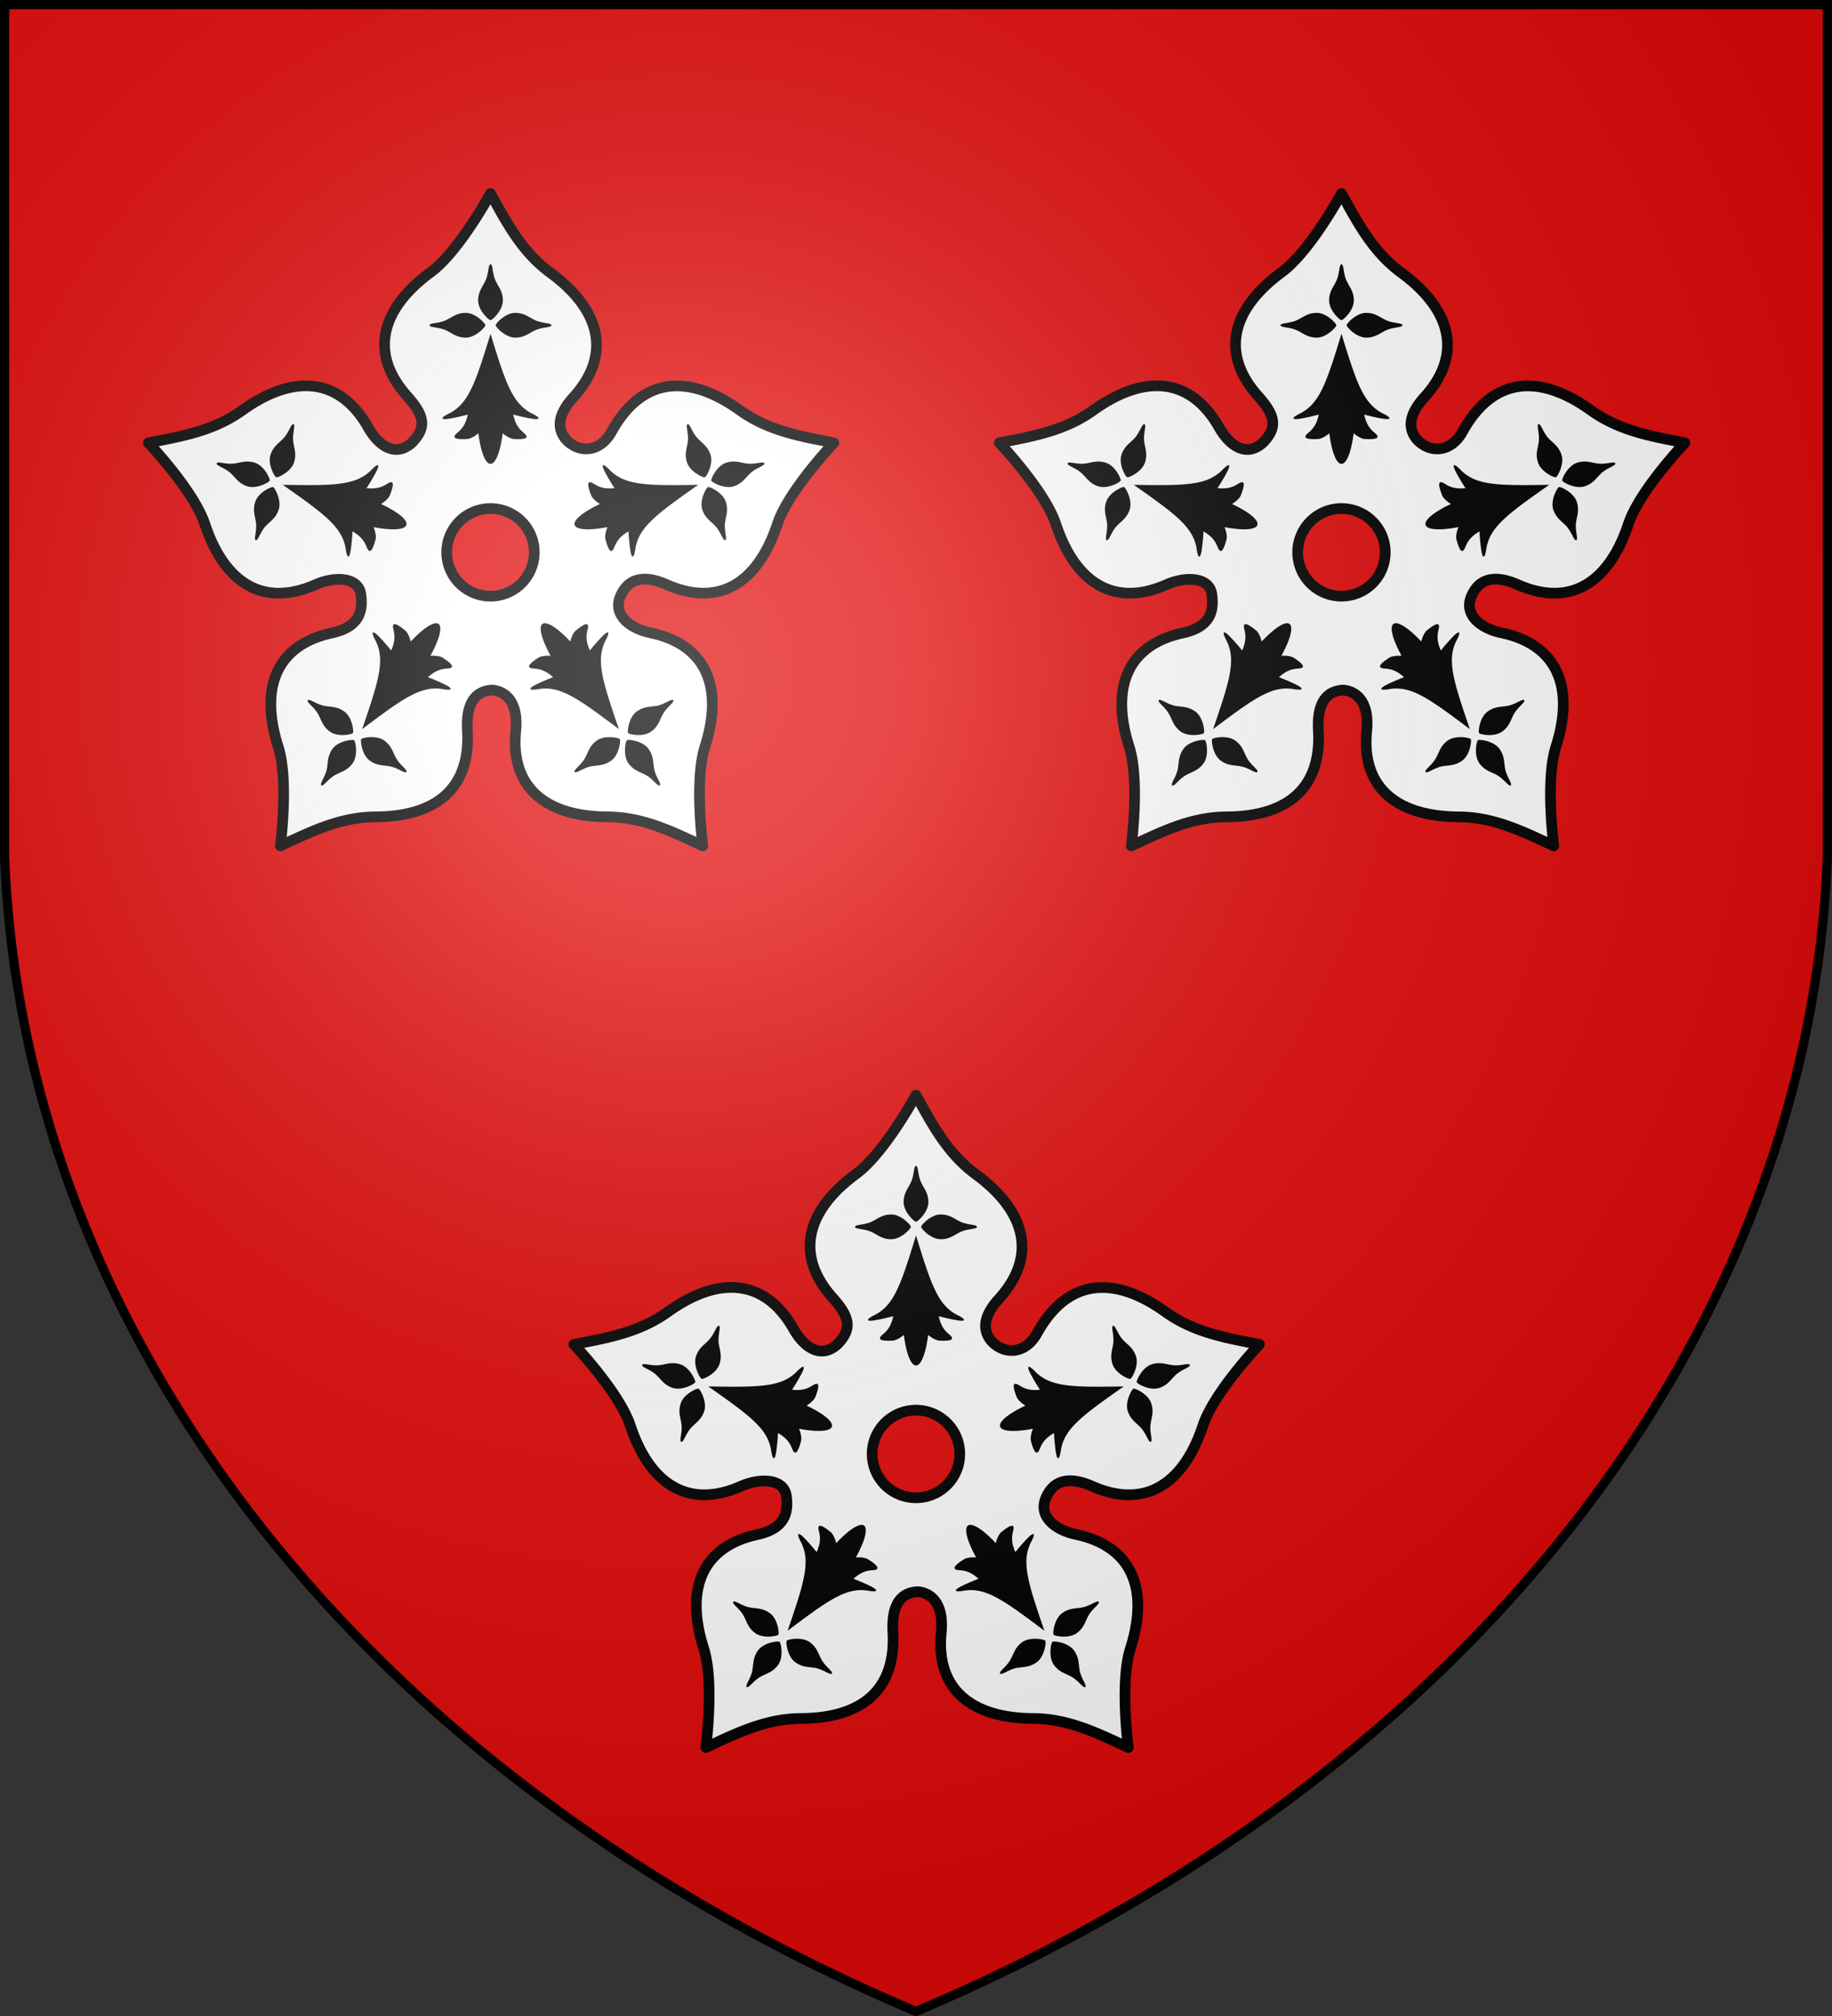
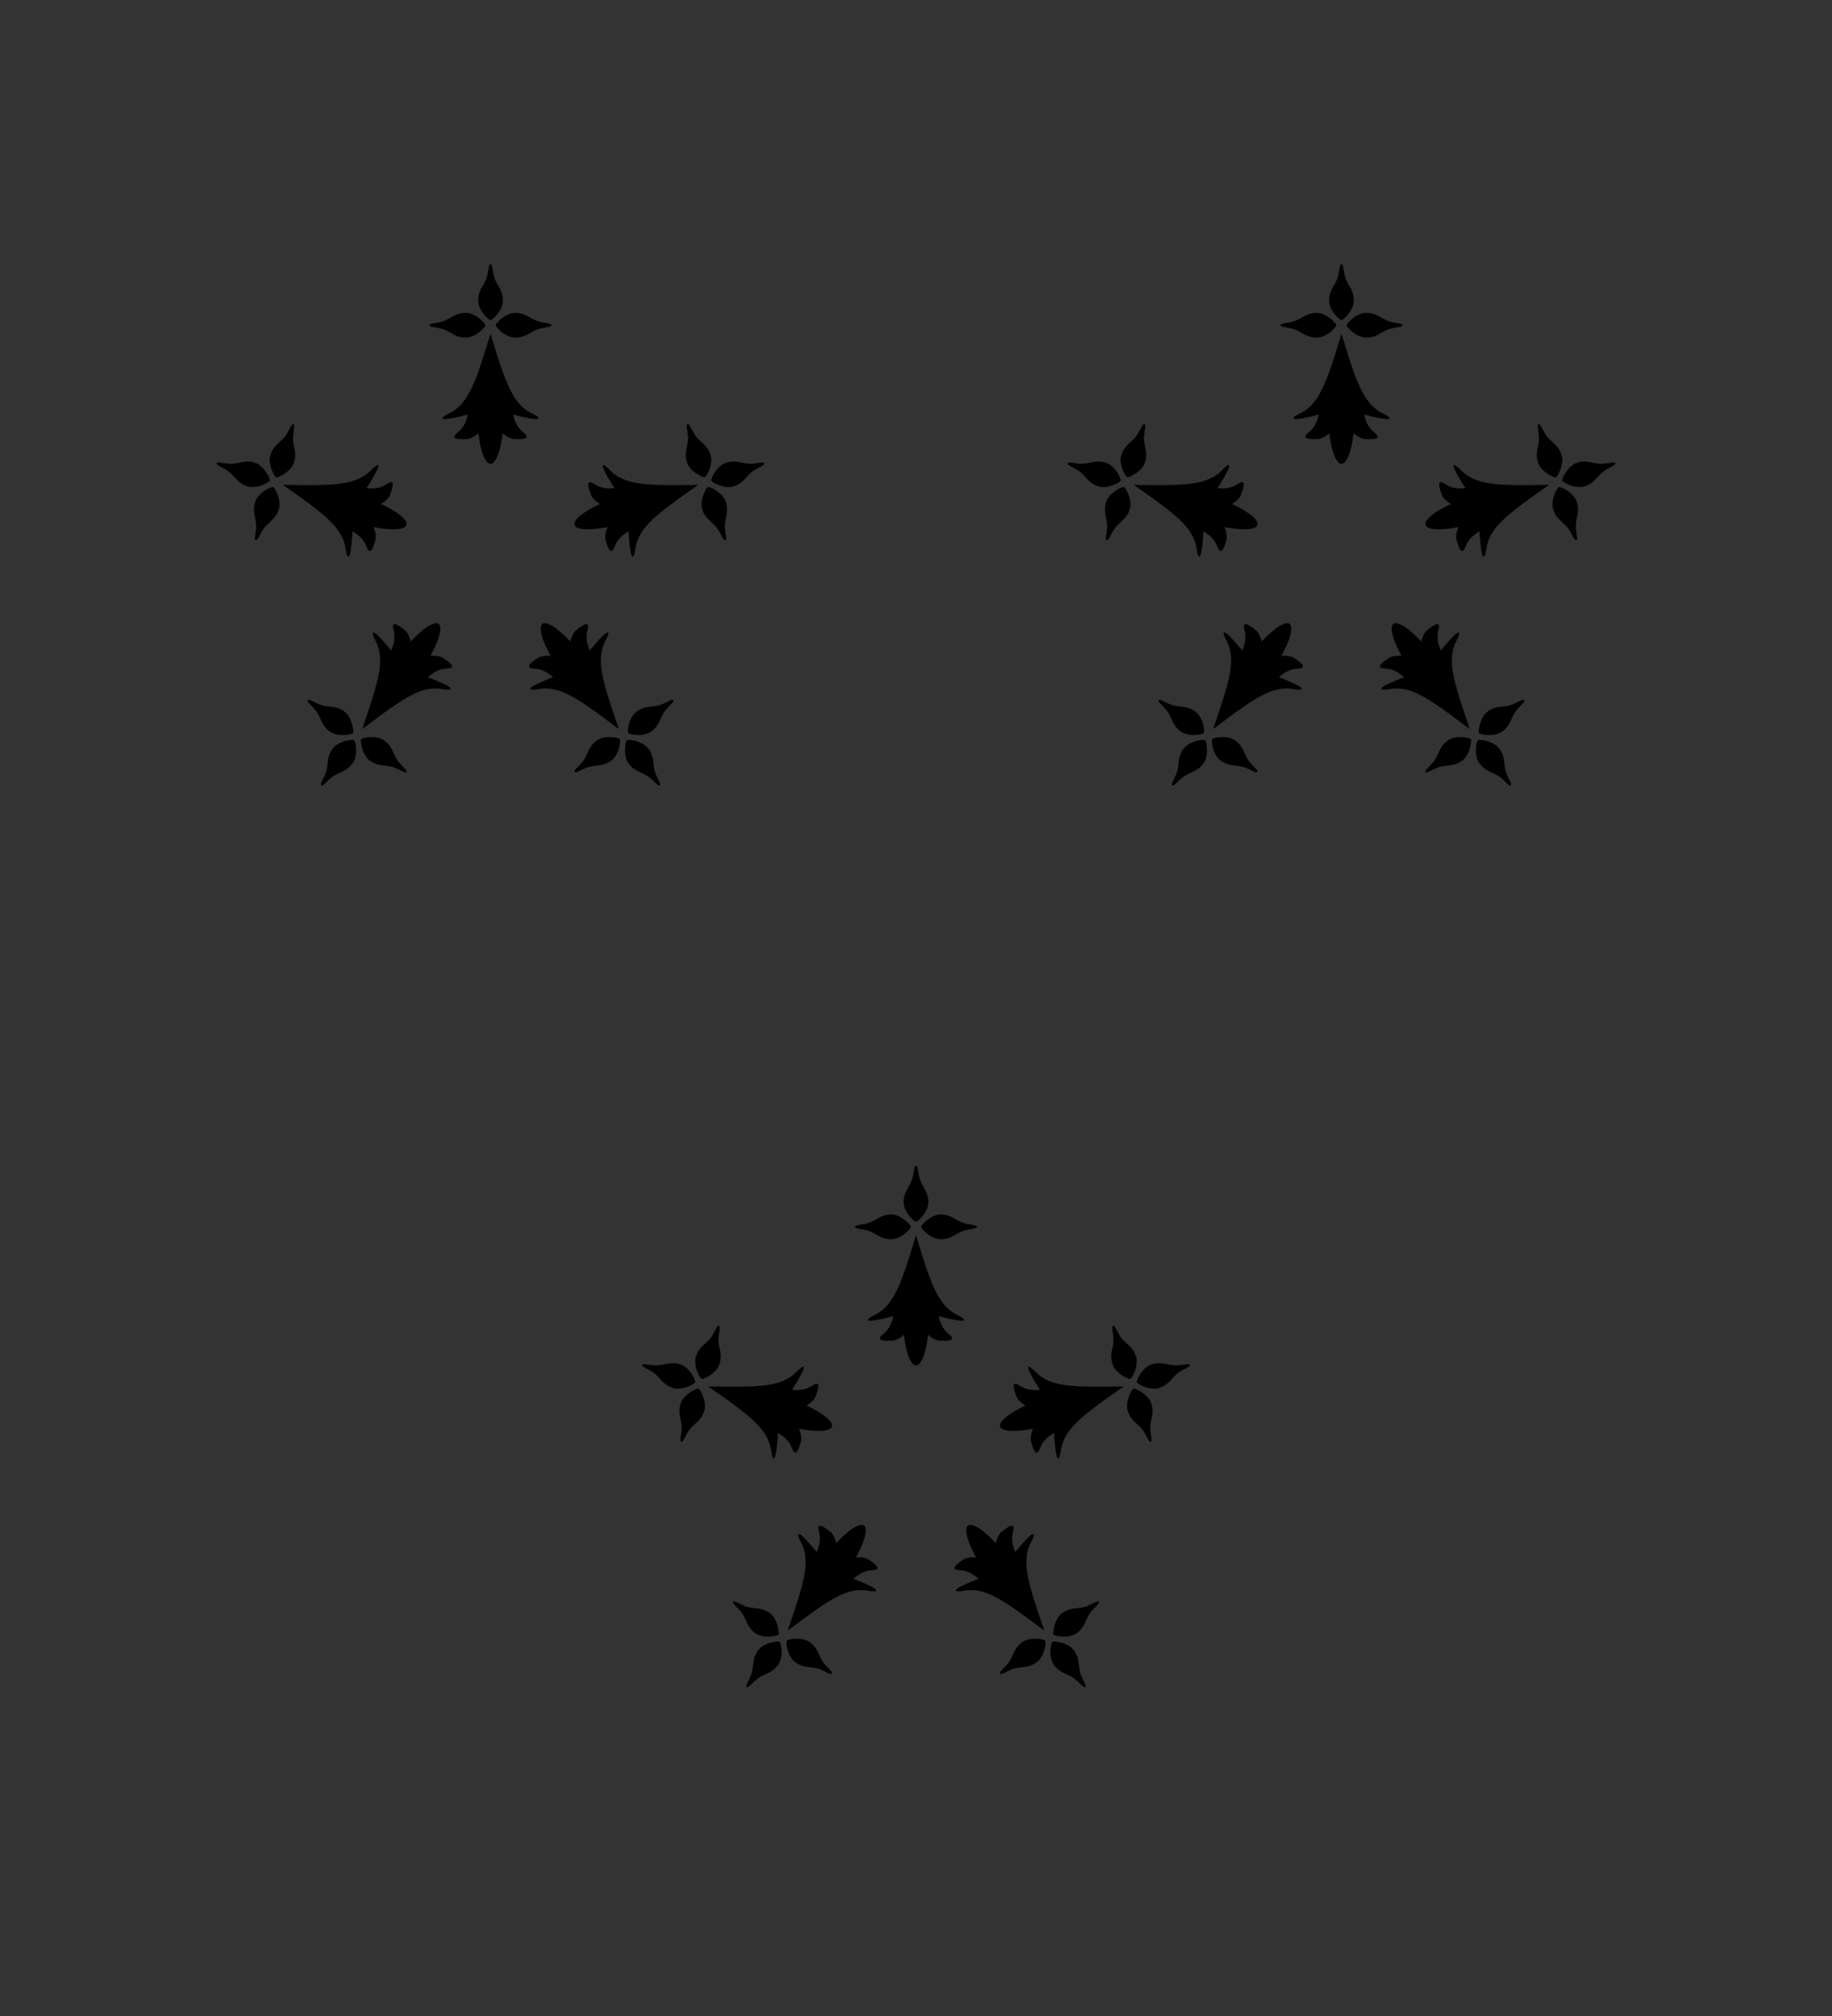
<svg xmlns="http://www.w3.org/2000/svg" xmlns:xlink="http://www.w3.org/1999/xlink" width="600" height="660">
  <rect width="100%" height="100%" fill="#333333" stroke="none" />
  <defs>
    <radialGradient id="e" cx="221" cy="226" fx="221" fy="226" r="300" gradientTransform="matrix(1.353 0 0 1.349 -77 -85)" gradientUnits="userSpaceOnUse">
      <stop stop-color="#FFF" stop-opacity=".31" />
      <stop offset=".19" stop-color="#FFF" stop-opacity=".25" />
      <stop offset=".6" stop-color="#6B6B6B" stop-opacity=".13" />
      <stop offset="1" stop-opacity=".13" />
    </radialGradient>
  </defs>
  <g fill="#E20909">
-     <path id="d" d="M1.5 1.5h597V280A570 445 0 0 1 300 658.5 570 445 0 0 1 1.5 280Z" />
-   </g>
+     </g>
  <g id="c" transform="translate(300 476)">
-     <path d="M0-117.48c0-.05-10.23 18.9-19.61 25.79-16.5 12.13-20.06 26.69-7.71 40.52 5.72 6.41 6.39 10.13 1.81 15.05-5.42 5.19-11.16 1.48-14.81-5.2-9.34-16.01-24.34-17.11-40.98-5.17-9.46 6.79-20.01 8.53-30.75 10.63-.05-.02 14.83 15.56 18.5 26.6 6.44 19.44 19.2 27.31 36.17 19.85 6.66-2.92 14.02-2.35 14.88 2.96.87 5.83-.52 10.87-9.45 12.84-18.12 3.93-23.79 17.79-17.57 37.3 3.53 11.09.67 32.44.7 32.4 9.93-4.61 19.48-9.42 31.12-9.49 20.48-.11 31.17-9.75 30.13-28.22-.68-11.92 5.11-13.01 7.9-13.29 3.32.11 8.94 2.55 7.94 13.29-1.86 18.44 9.64 28.11 30.12 28.22 11.64.07 21.2 4.88 31.12 9.49.03.04-2.83-21.31.7-32.4 6.22-19.51.51-33.37-17.61-37.3-7.2-1.47-12.52-6.04-10.11-11.89 2.52-6.09 7.86-7.21 15.28-3.91 16.98 7.46 29.74-.41 36.18-19.85 3.66-11.04 18.55-26.62 18.5-26.6-10.74-2.1-21.3-3.84-30.75-10.63-16.64-11.94-31.91-11.17-41.98 6.84-3.78 7.05-10.88 7.35-15.14 2.55-3.6-4.44-1.39-9.42 2.77-13.89C39.7-64.82 36.1-79.41 19.6-91.54 10.22-98.43 5.32-107.92 0-117.48ZM0-14.34a14.34 14.34 0 1 1-.02 0Z" fill="#FFF" stroke="#000" stroke-width="3.5" />
    <path id="a" d="M0-94.3c.76 0 .56 2.6 1.5 4.99.96 2.31 2.55 3.71 2.55 6.88 0 3.23-3.49 6.41-4.05 6.41s-4.05-3.18-4.05-6.41c0-3.17 1.59-4.57 2.55-6.88.94-2.39.74-4.99 1.5-4.99Zm-19.96 19.95c0-.76 2.6-.56 4.99-1.5 2.31-.96 3.71-2.55 6.88-2.55 3.23 0 6.41 3.49 6.41 4.05s-3.18 4.06-6.41 4.05c-3.17 0-4.57-1.59-6.88-2.55-2.39-.94-4.99-.74-4.99-1.5Zm39.92 0c0 .76-2.6.56-4.99 1.5-2.31.96-3.71 2.55-6.88 2.55-3.23 0-6.41-3.49-6.41-4.05s3.18-4.06 6.41-4.05c3.17 0 4.57 1.59 6.88 2.55 2.39.94 4.99.74 4.99 1.5ZM0-71.54C4.84-55.78 7.07-48.9 13.33-45.59c3.25 1.56 2.95 2.23.56 1.89-2.21-.33-4.97-1-6.45-1.41.64 2.92 1.63 4.43 3.27 5.84 1.74 1.4 1.94 2.47-3.3 2.14-.96-.14-2.37-.93-3.43-1.85a4.49 18.64 0 0 1-7.96 0c-1.06.92-2.47 1.71-3.43 1.85-5.24.33-5.04-.74-3.3-2.14 1.64-1.41 2.63-2.92 3.27-5.84-1.48.41-4.24 1.08-6.45 1.41-2.39.34-2.69-.33.56-1.89C-7.07-48.9-4.84-55.78 0-71.54Z" />
    <g id="b">
      <use xlink:href="#a" transform="rotate(72)" />
      <use xlink:href="#a" transform="rotate(144)" />
    </g>
    <use xlink:href="#b" transform="scale(-1 1)" />
  </g>
  <use xlink:href="#c" x="-139.35" y="-295.17" />
  <use xlink:href="#c" x="139.35" y="-295.17" />
  <use xlink:href="#d" fill="url(#e)" stroke="#000" stroke-width="3" />
</svg>